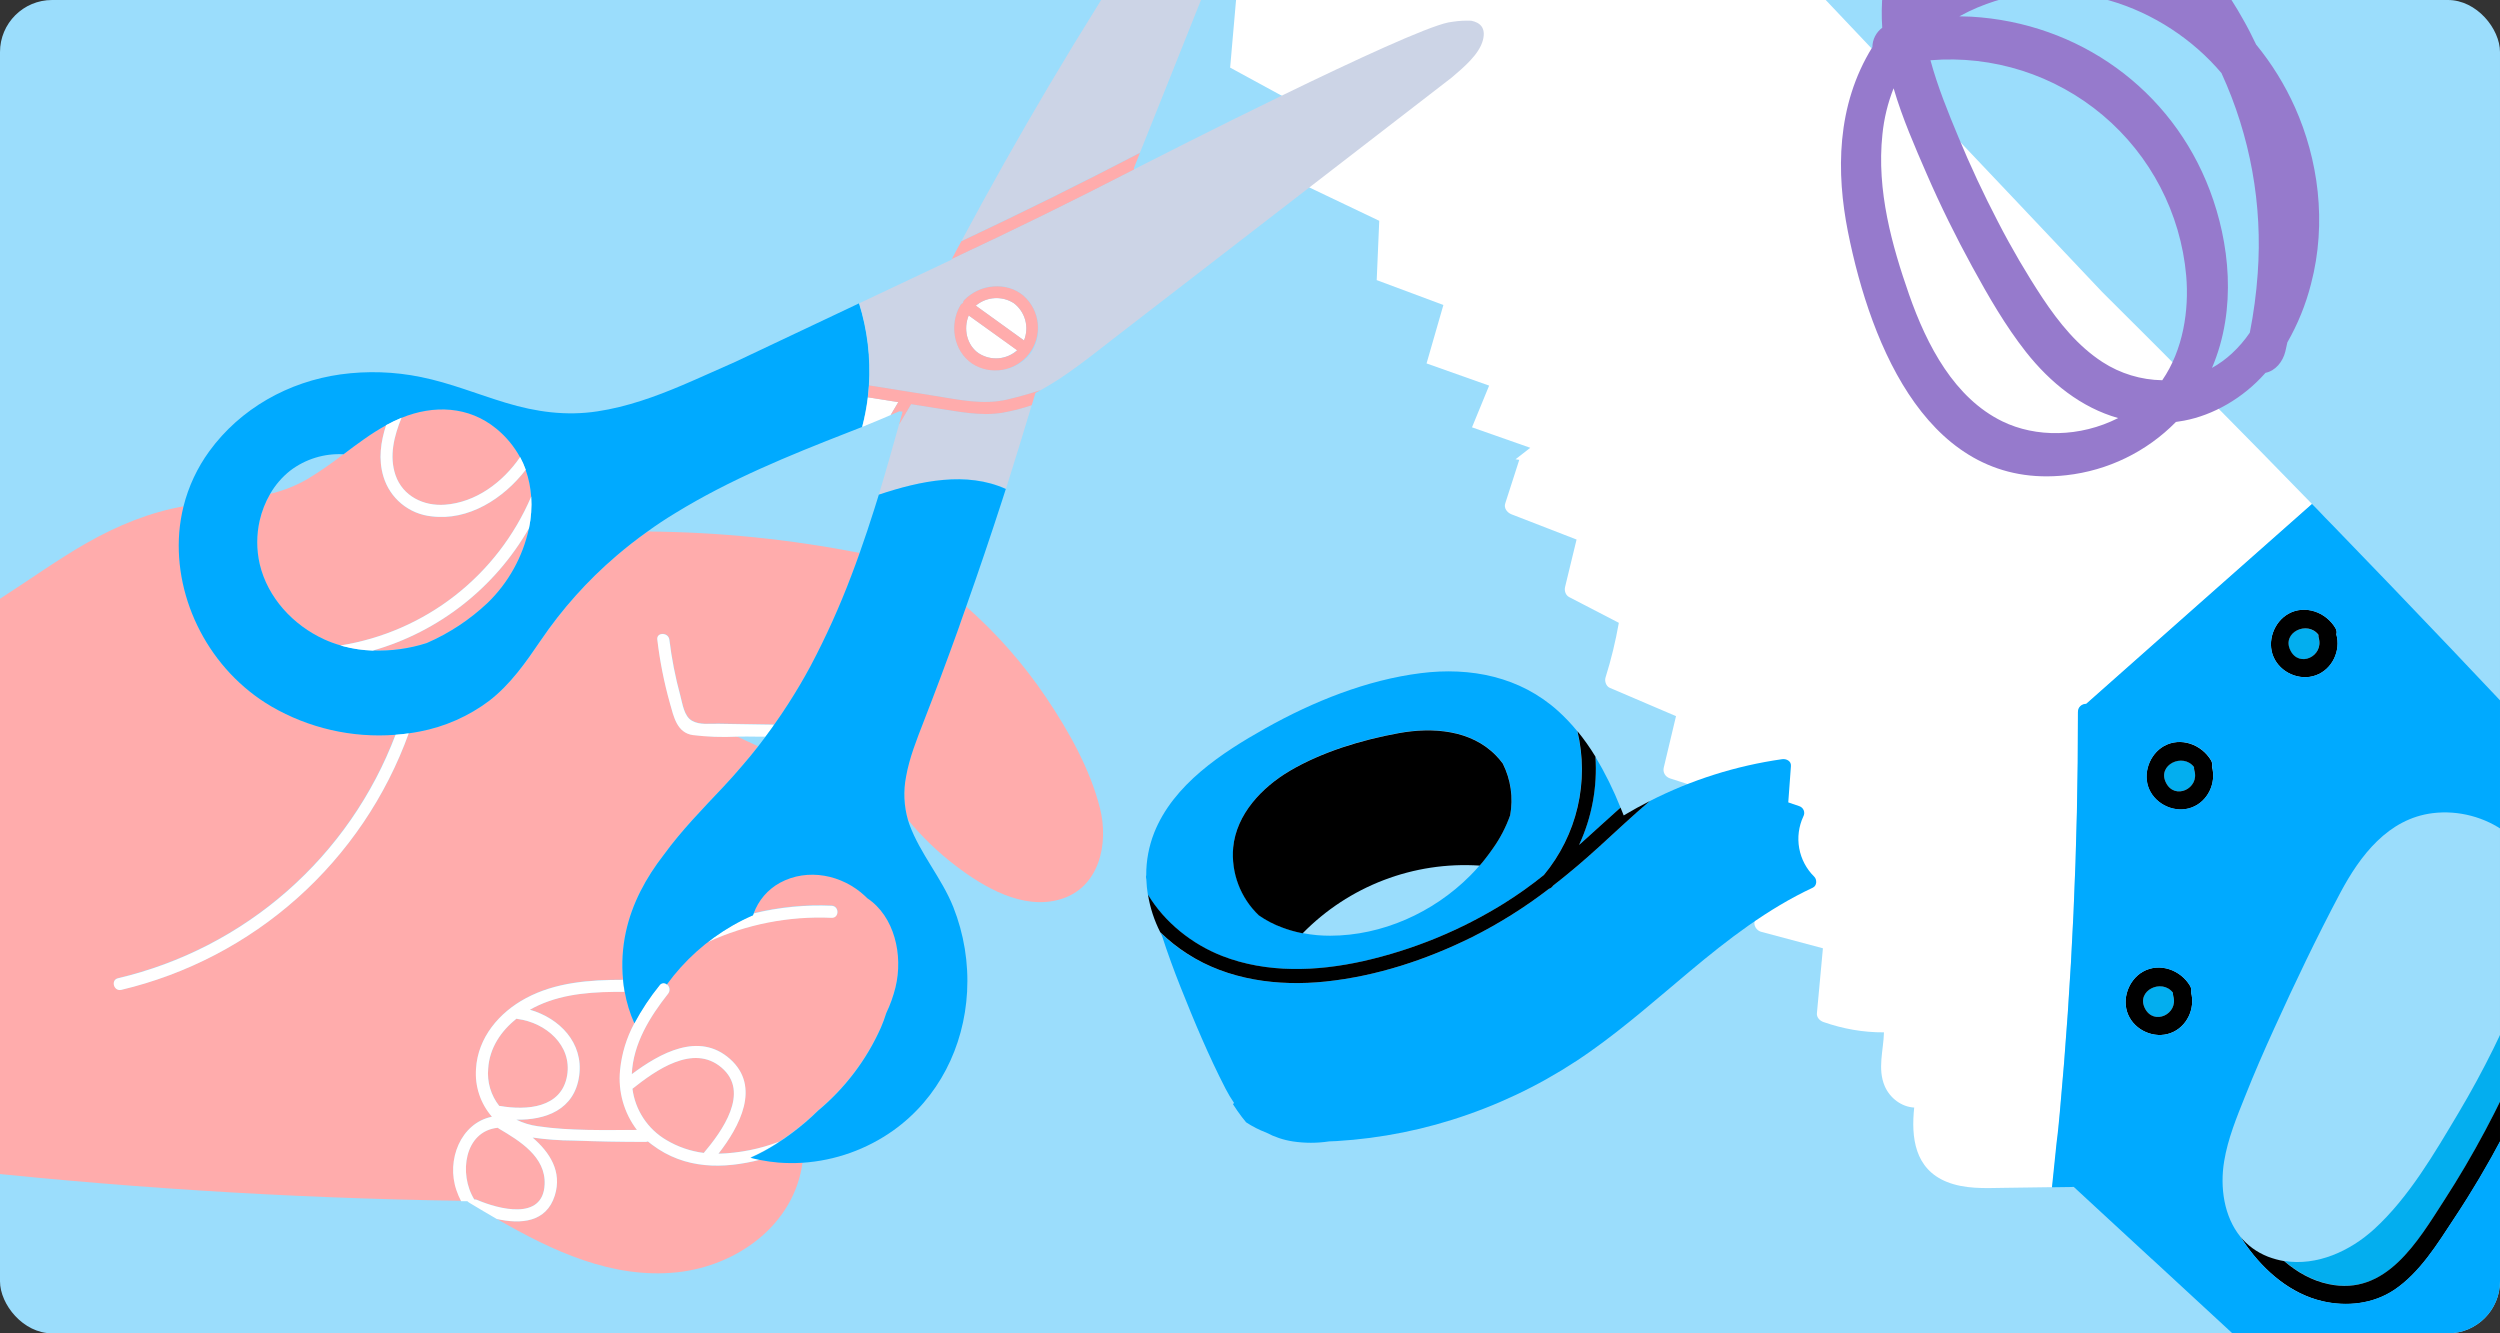
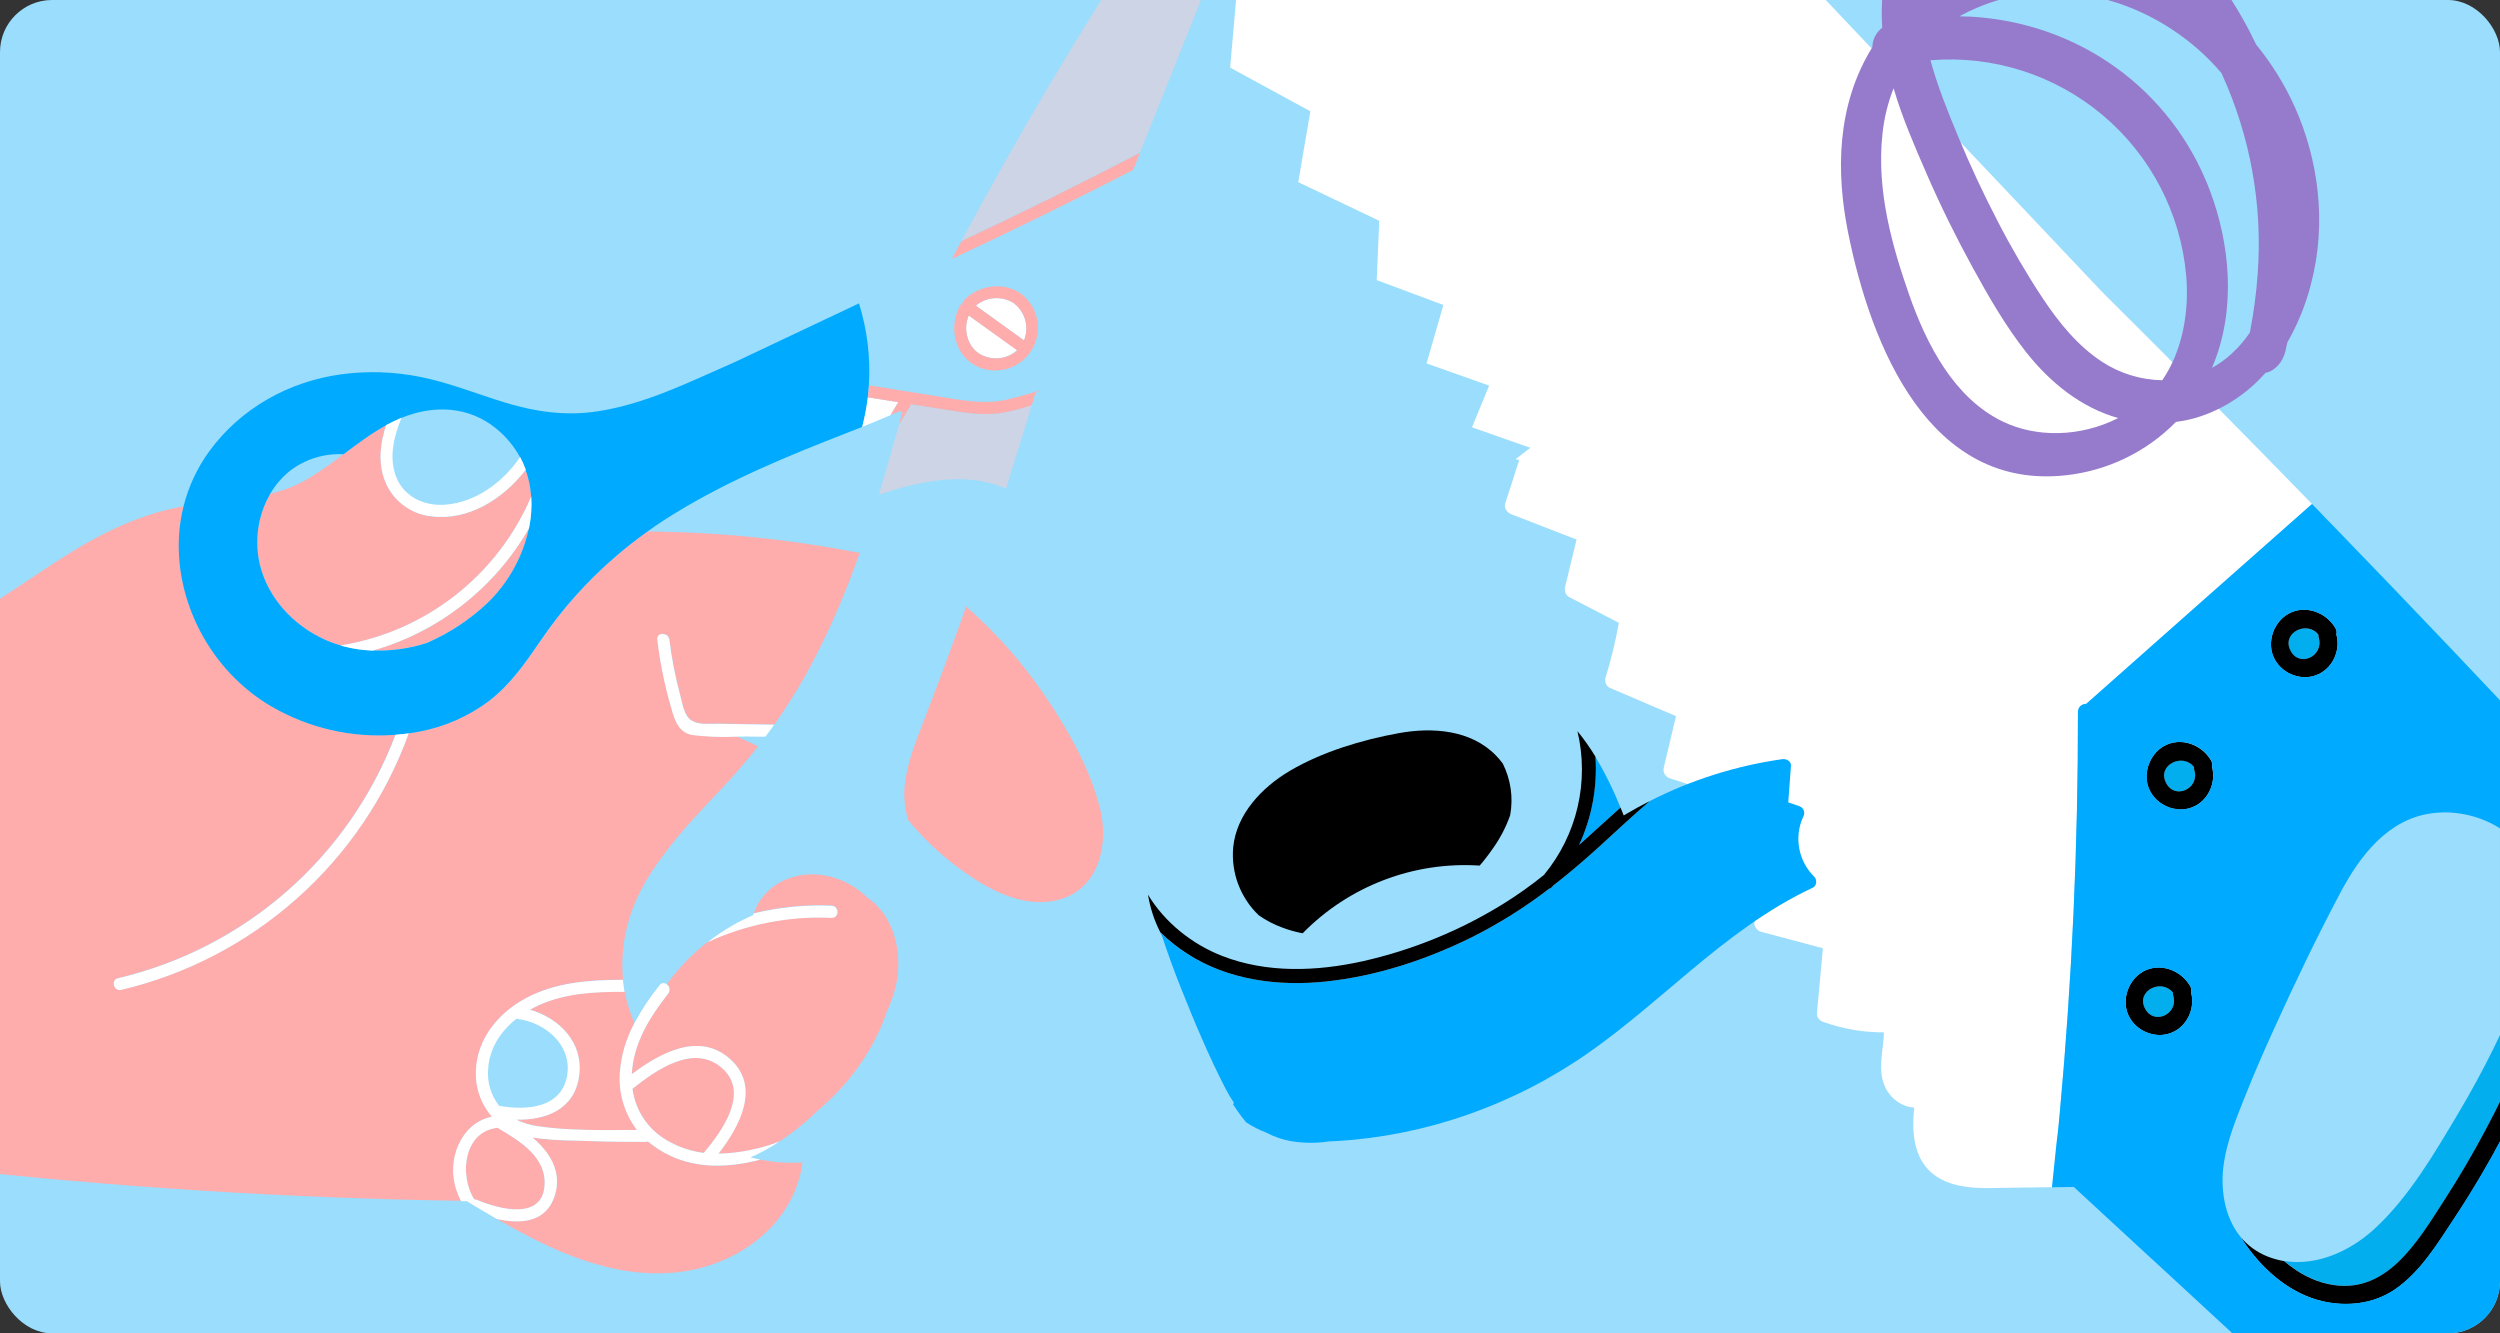
<svg xmlns="http://www.w3.org/2000/svg" width="480" height="256" viewBox="0 0 480 256" fill="none">
  <rect x="0" y="0" width="480" height="256" fill="#333333" stroke="none" />
  <g clip-path="url(#clip0_157_5956)">
    <rect width="480" height="256" rx="10" fill="#9BDDFC" />
    <path d="M439.718 124.876C438.025 121.41 443.026 119.078 445.122 121.913C445.087 122.1 445.132 122.318 445.178 122.535C446.197 126 441.413 128.287 439.718 124.876Z" fill="#03AEEF" />
    <path d="M411.813 193.576C410.12 190.11 415.121 187.778 417.217 190.613C417.183 190.8 417.228 191.018 417.273 191.235C418.292 194.701 413.508 196.988 411.813 193.576Z" fill="#03AEEF" />
    <path d="M415.856 150.252C414.163 146.786 419.164 144.454 421.261 147.289C421.226 147.476 421.271 147.694 421.316 147.911C422.361 151.404 417.524 153.689 415.856 150.252Z" fill="#03AEEF" />
    <path d="M129.623 -196.738C130.618 -197.344 131.611 -197.897 132.63 -198.422C134.062 -199.173 135.544 -199.814 137.049 -200.374C142.085 -202.219 147.522 -202.673 152.726 -201.357C158.919 -199.813 164.206 -195.879 168.803 -191.568C174.284 -186.413 179.286 -180.764 184.458 -175.325C190.069 -169.409 195.655 -163.522 201.266 -157.606C212.463 -145.803 223.658 -133.946 234.854 -122.143C257.246 -98.483 279.639 -74.877 302.031 -51.217C324.422 -27.557 346.816 -3.951 369.207 19.709C380.688 31.821 392.169 43.932 403.622 56.069C417.178 69.531 430.623 83.097 443.927 96.791C429.498 109.58 415.041 122.395 400.587 135.157C399.749 135.204 398.974 135.711 398.984 136.79C398.997 162.484 397.823 188.184 395.495 213.757C395.339 215.611 395.155 217.491 394.945 219.342C394.669 222.189 394.364 225.061 394.059 227.934L384.644 228.066C381.029 228.135 377.247 228.306 373.798 226.926C367.617 224.439 366.918 218.398 367.527 212.653C365.133 212.529 362.881 210.875 361.87 208.542C360.442 205.195 361.636 201.658 361.722 198.21C357.757 198.239 353.849 197.541 350.101 196.23C349.409 195.987 348.762 195.341 348.848 194.535C349.231 190.399 349.616 186.208 349.999 182.072C346.024 181.022 342.078 179.945 338.103 178.895C337.276 178.673 336.59 177.648 336.922 176.771C338.103 173.557 338.936 170.301 339.422 166.951C337.187 166.213 334.926 165.448 332.691 164.711C331.787 164.404 331.229 163.519 331.51 162.587C332.338 159.439 333.194 156.265 334.023 153.117C329.505 152.153 325.025 150.947 320.637 149.449C319.732 149.143 319.201 148.285 319.455 147.325C320.234 144.067 321.015 140.756 321.794 137.498L309.046 132.049C308.357 131.751 308.047 130.741 308.263 130.076C309.345 126.642 310.189 123.117 310.817 119.584C307.648 117.946 304.453 116.28 301.284 114.642C300.597 114.291 300.309 113.416 300.501 112.669C301.243 109.653 301.959 106.608 302.701 103.592C298.533 101.994 294.367 100.343 290.199 98.746C289.376 98.416 288.683 97.552 289.017 96.622C289.912 93.827 290.805 91.086 291.7 88.291C291.459 88.255 291.217 88.218 290.976 88.181L293.815 85.978L282.624 82.047L285.913 74.038L273.899 69.778L277.13 58.558L264.328 53.781L264.815 42.396L249.262 34.973L251.592 21.371L236.186 12.984L237.488 -1.9L224.799 -7.454L223.11 -20.356L221.665 -21.978L213.049 -25.589L210.404 -38.852L200.035 -43.127L201.559 -51.477L189.232 -59.336L187.962 -70.603L178.958 -73.285L179.956 -85.296L166.101 -96.722L167.625 -104.398L157.792 -107.923L157.923 -116.491L145.798 -124.018L147.337 -131.397L136.351 -137.745L136.727 -147.058L123.822 -155.938L122.649 -164.289C118.592 -167.958 114.534 -171.627 110.477 -175.296C110.216 -175.522 110.066 -175.798 109.995 -176.043C109.846 -176.373 109.726 -176.728 109.715 -177.133C109.668 -177.971 110.05 -178.737 110.692 -179.278C110.75 -179.383 110.808 -179.489 110.92 -179.592C116.377 -185.869 122.433 -192.283 129.623 -196.738Z" fill="white" />
    <path d="M491.797 175.106C492.876 179.76 491.177 184.436 489.655 188.743C487.894 193.632 485.999 198.489 483.893 203.23C479.765 212.634 474.949 221.741 469.342 230.384C464.222 238.32 458.186 248.914 447.121 246.525C443.887 245.828 441.041 244.203 438.591 242.109C444.859 243.118 451.204 240.22 455.851 235.986C462.542 229.867 467.47 221.331 472.069 213.617C476.842 205.587 481.01 197.182 484.436 188.478C485.337 186.195 486.188 183.803 486.827 181.349C488.213 177.738 488.535 173.761 487.691 169.979C487.543 168.976 487.287 167.968 486.977 166.958C489.265 169.046 491.019 171.678 491.797 175.106Z" fill="#03AEEF" />
    <path d="M436.513 126.121C435.231 123.158 436.568 119.437 439.355 117.851C442.556 116.04 446.567 117.523 448.385 120.562C448.637 121.004 448.701 121.411 448.578 121.783C449.475 124.947 447.794 128.518 444.647 129.658C441.554 130.801 437.819 129.167 436.513 126.121ZM445.206 122.509C445.161 122.292 445.116 122.074 445.15 121.887C443.026 119.078 438.051 121.438 439.746 124.85C441.413 128.287 446.197 126 445.206 122.509Z" fill="black" />
    <path d="M412.624 151.523C411.341 148.559 412.678 144.839 415.465 143.253C418.666 141.441 422.677 142.925 424.495 145.964C424.747 146.405 424.812 146.812 424.689 147.185C425.585 150.348 423.904 153.92 420.758 155.06C417.665 156.202 413.957 154.543 412.624 151.523ZM421.316 147.911C421.271 147.694 421.226 147.476 421.26 147.289C419.136 144.48 414.161 146.84 415.856 150.252C417.524 153.689 422.361 151.404 421.316 147.911Z" fill="black" />
    <path d="M416.742 198.358C413.65 199.501 409.914 197.867 408.608 194.821C407.326 191.858 408.663 188.137 411.45 186.551C414.651 184.74 418.662 186.223 420.48 189.262C420.732 189.704 420.796 190.111 420.674 190.483C421.544 193.619 419.889 197.218 416.742 198.358ZM417.273 191.235C417.228 191.018 417.183 190.8 417.217 190.613C415.093 187.804 410.118 190.164 411.813 193.576C413.509 196.987 418.292 194.7 417.273 191.235Z" fill="black" />
    <path d="M435.444 241.281C436.479 241.673 437.519 241.958 438.563 242.135C441.039 244.257 443.885 245.882 447.093 246.551C458.133 248.912 464.194 238.345 469.314 230.41C474.893 221.793 479.71 212.686 483.865 203.256C485.945 198.487 487.866 193.658 489.628 188.768C491.178 184.436 492.877 179.76 491.77 175.132C490.991 171.703 489.212 169.043 486.921 167.01C486.898 166.928 486.874 166.846 486.876 166.792C486.758 166.383 486.5 166.103 486.211 165.902C486.188 165.821 486.136 165.765 486.112 165.683C484.914 163.316 483.186 161.385 481.145 159.847C486.276 161.645 490.783 164.847 493.516 169.945C496.025 174.576 496.01 179.617 494.675 184.632C493.094 190.391 490.736 196.039 488.438 201.527C483.668 212.819 478.023 223.726 471.221 233.938C468.004 238.823 464.653 244.349 459.692 247.68C455.647 250.375 450.61 250.926 445.935 249.847C439.846 248.415 434.844 244.115 431.297 239.145C430.914 238.618 430.559 238.064 430.204 237.51C431.489 239.072 433.241 240.41 435.444 241.281Z" fill="black" />
    <path d="M395.469 213.729C397.825 188.13 398.997 162.484 398.958 136.762C398.948 135.683 399.751 135.15 400.561 135.128C414.99 122.339 429.446 109.524 443.901 96.763C444.704 97.577 445.532 98.42 446.307 99.26C446.929 99.878 447.523 100.522 448.145 101.141C478.245 132.203 507.782 163.836 536.65 196.034C539.179 198.833 542.362 202.116 542.306 206.158C542.274 210.281 538.8 212.864 534.952 213.355C530.128 213.969 525.827 210.991 521.096 211.312C518.555 211.479 516.244 212.626 514.449 214.333C508.656 234.912 496.109 253.17 479.088 266.07C479.063 273.348 482.943 280.757 478.461 287.586C476.593 290.449 473.553 292.267 470.069 291.749C466.237 291.19 463.37 288.081 460.64 285.571C444.89 271.023 429.166 256.503 413.416 241.954C413.339 241.87 413.287 241.814 413.182 241.756L403.435 232.761L398.159 227.884L397.457 227.909L393.977 227.958C394.282 225.085 394.587 222.213 394.864 219.366C395.129 217.462 395.285 215.608 395.469 213.729ZM448.578 121.783C448.701 121.411 448.637 121.003 448.385 120.562C446.567 117.523 442.581 116.068 439.355 117.851C436.568 119.437 435.231 123.158 436.513 126.121C437.819 129.167 441.554 130.8 444.647 129.658C447.794 128.518 449.449 124.919 448.578 121.783ZM424.717 147.159C424.839 146.786 424.775 146.379 424.523 145.938C422.705 142.899 418.72 141.443 415.493 143.227C412.706 144.813 411.369 148.534 412.651 151.497C413.957 154.543 417.693 156.176 420.785 155.034C423.904 153.92 425.559 150.32 424.717 147.159ZM420.673 190.483C420.796 190.111 420.732 189.704 420.48 189.262C418.662 186.223 414.677 184.768 411.45 186.551C408.663 188.137 407.326 191.858 408.608 194.821C409.914 197.867 413.65 199.501 416.742 198.358C419.889 197.218 421.544 193.619 420.673 190.483ZM436.648 197.465C434.696 201.753 432.795 206.098 431.053 210.503C429.434 214.536 427.759 218.62 427.046 222.905C426.194 227.993 427.018 233.607 430.178 237.482C430.533 238.036 430.888 238.589 431.271 239.117C434.818 244.086 439.818 248.441 445.909 249.819C450.584 250.898 455.621 250.347 459.666 247.652C464.599 244.347 467.977 238.795 471.195 233.91C477.971 223.669 483.641 212.791 488.412 201.498C490.709 196.01 493.093 190.391 494.649 184.604C496.009 179.617 495.999 174.548 493.49 169.917C490.731 164.791 486.252 161.563 481.119 159.819C477.166 156.882 472.018 155.515 467.087 156.124C458.525 157.18 453.142 164.269 449.349 171.395C444.826 179.92 440.645 188.648 436.648 197.465Z" fill="#00AAFF" />
-     <path d="M75.939 91.223C77.32 95.278 81.336 97.233 85.447 96.899C91.355 96.458 96.538 92.604 99.867 87.748C98.716 85.629 97.161 83.757 95.29 82.236C90.025 77.91 83.265 77.645 77.105 80.168C75.668 83.706 74.684 87.54 75.939 91.223Z" fill="#FFACAC" />
    <path d="M62.219 122.769C63.239 123.235 64.293 123.623 65.372 123.929C73.393 122.645 80.958 119.35 87.362 114.351C93.766 109.352 98.799 102.812 101.993 95.341C101.88 93.588 101.525 91.858 100.94 90.202C96.64 95.802 89.906 100.04 82.888 99.157C80.755 98.947 78.732 98.106 77.079 96.741C75.426 95.377 74.217 93.55 73.607 91.495C72.617 88.171 73.09 84.822 74.13 81.618C72.65 82.445 71.216 83.352 69.836 84.337C68.525 85.257 67.238 86.228 65.952 87.193C63.706 88.952 61.357 90.574 58.915 92.049C56.706 93.302 54.331 94.237 51.86 94.824C50.938 96.422 50.26 98.148 49.849 99.945C49.221 102.695 49.221 105.551 49.849 108.302C51.349 114.766 56.261 120.044 62.219 122.769Z" fill="#FFACAC" />
    <path d="M71.589 124.9C75.106 125.014 78.615 124.514 81.961 123.425C86.284 121.548 90.246 118.931 93.67 115.693C97.664 111.812 100.42 106.835 101.589 101.389C95.039 112.841 84.273 121.279 71.589 124.9Z" fill="#FFACAC" />
    <path d="M149.465 223.145C148.303 223.046 147.147 222.884 146.003 222.659C138.859 224.488 131.501 224.551 125.196 219.796C124.918 219.588 124.653 219.373 124.395 219.165C124.249 219.226 124.092 219.256 123.935 219.253C119.34 219.253 114.744 219.167 110.145 218.995C107.506 218.983 104.87 218.791 102.257 218.421C105.542 221.259 107.932 224.929 106.526 229.533C104.899 234.761 99.949 235.07 95.403 234.036C106.009 240.16 117.541 245.609 130.038 244.278C141.621 243.017 152.491 235.115 154.086 223.195C152.546 223.286 151.002 223.269 149.465 223.145Z" fill="#FFACAC" />
    <path d="M127.926 218.869C130.129 220.186 132.581 221.032 135.127 221.354C138.62 217.229 144.093 209.693 138.525 204.956C133.065 200.321 125.833 205.53 121.432 209.031C121.693 211.057 122.414 212.997 123.54 214.702C124.665 216.407 126.166 217.832 127.926 218.869Z" fill="#FFACAC" />
    <path d="M104.571 227.402C104.817 222.104 99.76 219.045 95.794 216.68C95.716 216.632 95.642 216.578 95.574 216.516C89.161 217.147 88.007 225.384 91.066 230.284C91.261 230.27 91.458 230.303 91.639 230.378C95.656 232.113 104.244 234.471 104.571 227.402Z" fill="#FFACAC" />
-     <path d="M95.99 212.342C101.072 213.224 107.812 212.783 108.884 206.514C109.88 200.668 104.754 196.342 99.395 195.642C99.318 195.63 99.242 195.611 99.168 195.585C96.186 197.962 93.979 201.217 93.733 205.171C93.496 207.741 94.257 210.304 95.858 212.329L95.99 212.342Z" fill="#FFACAC" />
    <path d="M128.279 190.773C124.755 195.238 121.558 200.39 121.306 206.23C126.684 202.207 134.257 198.032 140.158 203.31C146.06 208.589 142.012 216.277 137.939 221.505C141.927 221.392 145.868 220.61 149.597 219.19C151.357 218.037 153.041 216.773 154.641 215.407C155.48 214.694 156.287 213.943 157.063 213.174C162.265 208.847 166.402 203.381 169.156 197.199C169.549 196.285 169.894 195.35 170.19 194.399C170.945 192.822 171.537 191.172 171.956 189.474C173.45 183.281 171.754 175.833 166.533 172.364C166.388 172.219 166.243 172.067 166.086 171.929C161.722 167.899 155.114 166.524 149.755 169.406C147.411 170.696 145.617 172.797 144.711 175.315C149.61 174.119 154.654 173.624 159.692 173.846C161.174 173.909 161.174 176.217 159.692 176.154C151.496 175.786 143.332 177.389 135.883 180.827C132.908 183.146 130.274 185.872 128.059 188.925C128.201 189.027 128.32 189.158 128.409 189.308C128.498 189.459 128.555 189.627 128.576 189.8C128.596 189.974 128.581 190.15 128.53 190.318C128.479 190.485 128.393 190.64 128.279 190.773Z" fill="#FFACAC" />
    <path d="M94.483 214.379C93.391 213.122 92.558 211.661 92.034 210.081C91.509 208.5 91.302 206.832 91.425 205.171C91.778 199.167 95.87 194.361 101.015 191.612C106.74 188.553 113.241 188.105 119.628 188.099C119.331 185.022 119.514 181.918 120.171 178.898C121.362 173.405 124.03 168.479 127.46 164.083C130.852 159.416 134.957 155.223 138.916 151.022C140.177 149.69 141.386 148.334 142.542 146.955C143.576 145.75 144.585 144.533 145.556 143.291L141.495 141.399C138.68 141.538 135.857 141.439 133.059 141.102C129.956 140.623 129.364 137.583 128.645 134.978C127.523 130.984 126.716 126.908 126.23 122.788C126.047 121.312 128.355 121.331 128.538 122.788C128.979 126.407 129.681 129.99 130.637 133.509C131.079 135.149 131.356 137.476 132.876 138.352C134.395 139.229 136.312 138.895 138.008 138.92L148.67 139.097C149.629 137.747 150.556 136.372 151.451 134.972C152.926 132.67 154.326 130.311 155.631 127.877C158.6 122.27 161.213 116.482 163.456 110.547C164.011 109.096 164.547 107.633 165.064 106.17C151.641 103.53 138 102.151 124.32 102.052C122.26 103.523 120.28 105.072 118.38 106.7C112.846 111.435 107.969 116.888 103.878 122.914C101.009 127.133 98.071 131.371 93.985 134.512C90.039 137.476 85.466 139.495 80.618 140.415C79.912 140.553 79.199 140.667 78.487 140.768C74.097 152.913 66.754 163.773 57.121 172.371C47.487 180.969 35.865 187.033 23.303 190.016C21.859 190.357 21.248 188.124 22.673 187.79C34.695 184.952 45.838 179.205 55.121 171.054C64.404 162.902 71.544 152.596 75.914 141.039C67.602 141.672 59.294 139.768 52.087 135.578C40.315 128.678 33.392 115.195 34.495 102.153C34.634 100.483 34.906 98.828 35.308 97.202C28.7 98.362 22.547 100.91 16.695 104.227C5.693 110.484 -4.774 119.653 -17 123.462L-11.899 224.147C21.468 227.906 54.96 230.042 88.575 230.555C88.224 229.89 87.927 229.198 87.686 228.486C85.675 222.722 88.481 215.596 94.483 214.379Z" fill="#FFACAC" />
    <path d="M103.423 193.012C102.862 193.264 102.314 193.554 101.772 193.857C107.396 195.49 112.055 200.164 111.229 206.527C110.347 213.079 104.773 215.072 99.148 214.959C100.439 215.599 101.826 216.025 103.253 216.22C109.464 217.147 116.015 216.971 122.32 216.939C119.829 213.66 118.671 209.559 119.079 205.461C119.387 202.304 120.321 199.24 121.828 196.449C120.965 194.516 120.343 192.485 119.975 190.401C114.325 190.369 108.569 190.628 103.423 193.012Z" fill="#FFACAC" />
    <path d="M183.822 121.167C181.72 126.977 179.553 132.763 177.321 138.523C176.003 141.928 174.597 145.416 173.973 148.967C173.413 151.767 173.536 154.662 174.333 157.405C177.036 160.694 180.112 163.657 183.5 166.234C188.923 170.371 196.332 174.71 203.419 172.711C211.099 170.554 212.927 161.99 211.187 155.147C209.295 147.636 205.146 140.282 200.846 133.906C196.501 127.454 191.343 121.589 185.499 116.456C185.159 117.415 184.825 118.348 184.478 119.338C184.289 119.956 184.068 120.562 183.822 121.167Z" fill="#FFACAC" />
    <path d="M52.074 135.622C59.281 139.812 67.589 141.717 75.901 141.083C76.753 141.02 77.61 140.932 78.424 140.812C79.136 140.711 79.849 140.598 80.555 140.459C85.403 139.54 89.976 137.52 93.922 134.556C98.008 131.403 100.946 127.177 103.815 122.958C107.906 116.932 112.783 111.479 118.317 106.744C120.213 105.117 122.193 103.567 124.256 102.096C125.997 100.834 127.794 99.642 129.647 98.52C140.076 92.106 151.438 87.477 162.813 83.037L165.518 81.978C166.006 80.112 166.368 78.216 166.602 76.302C166.691 75.539 166.766 74.776 166.817 74.013C167.158 68.685 166.517 63.341 164.925 58.246L162.838 59.236L141.217 69.459C137.838 70.935 134.484 72.486 131.079 73.93C125.833 76.163 120.36 78.124 114.723 78.976C108.708 79.903 102.894 79.089 97.112 77.336C91.677 75.696 86.393 73.514 80.82 72.392C75.744 71.352 70.53 71.18 65.397 71.881C55.384 73.281 46.16 78.427 40.176 86.651C37.865 89.829 36.187 93.422 35.233 97.233C34.831 98.859 34.559 100.515 34.419 102.184C33.379 115.232 40.302 128.716 52.074 135.622ZM49.855 99.951C50.266 98.154 50.944 96.428 51.866 94.831C52.855 93.116 54.157 91.604 55.706 90.372C58.64 88.135 62.275 87.017 65.958 87.219C67.219 86.254 68.531 85.282 69.842 84.362C71.222 83.377 72.656 82.47 74.136 81.644C75.096 81.119 76.083 80.645 77.093 80.225C83.253 77.702 90.013 77.967 95.278 82.293C97.149 83.814 98.704 85.686 99.855 87.805C100.274 88.587 100.634 89.398 100.933 90.233C101.519 91.89 101.873 93.619 101.986 95.373C102.117 97.403 101.972 99.442 101.558 101.434C100.388 106.879 97.633 111.856 93.638 115.737C90.214 118.975 86.252 121.592 81.929 123.469C78.591 124.54 75.092 125.024 71.589 124.9C69.672 124.838 67.768 124.559 65.914 124.068C65.737 124.024 65.567 123.967 65.397 123.917C64.318 123.61 63.264 123.223 62.244 122.756C56.286 120.032 51.374 114.753 49.861 108.289C49.233 105.543 49.231 102.692 49.855 99.945V99.951Z" fill="#00AAFF" />
    <path d="M166.129 81.751C166.218 81.713 166.293 81.669 166.375 81.624C167.926 80.994 169.471 80.363 171.003 79.688L172.473 77.21L166.64 76.283C166.406 78.197 166.044 80.093 165.556 81.959L166.129 81.751Z" fill="white" />
    <path d="M226.339 10.65L233.64 -7.639L237.209 -16.569C238.205 -19.092 239.662 -21.703 239.832 -24.427C240.116 -28.974 235.519 -31.365 231.686 -29.183C229.649 -28.035 228.357 -25.96 227.083 -24.081C225.204 -21.31 223.348 -18.526 221.515 -15.731C214.559 -5.161 207.856 5.561 201.408 16.433C195.59 26.259 189.985 36.209 184.592 46.282C196.13 40.846 207.558 35.191 218.874 29.317L226.339 10.65Z" fill="#CCD4E6" />
    <path d="M187.952 67.857C189.078 68.569 190.407 68.893 191.734 68.779C193.062 68.665 194.315 68.12 195.304 67.227L185.991 60.573C184.944 63.096 185.588 66.249 187.952 67.857Z" fill="white" />
    <path d="M179.799 78.377L174.925 77.601C174.149 78.9 173.38 80.206 172.611 81.505C171.35 86.008 170.089 90.504 168.733 94.976C176.735 92.295 185.613 90.473 193.154 93.815C194.835 88.492 196.481 83.153 198.091 77.796C196.24 78.43 194.343 78.918 192.416 79.253C188.172 79.934 183.961 79.039 179.799 78.377Z" fill="#CCD4E6" />
    <path d="M194.661 58.221C193.553 57.507 192.245 57.168 190.929 57.253C189.614 57.338 188.361 57.843 187.354 58.694L196.61 65.36C197.112 64.121 197.194 62.751 196.842 61.461C196.49 60.171 195.724 59.032 194.661 58.221Z" fill="white" />
-     <path d="M282.474 3.978C281.305 3.929 280.133 3.992 278.975 4.167C278.672 4.205 278.382 4.261 278.086 4.306C269.605 6.071 222.757 29.954 218.085 32.338L217.707 32.534C206.177 38.475 194.531 44.193 182.77 49.688L182.669 49.871L164.982 58.233C166.574 63.328 167.216 68.673 166.874 74L179.554 76.018C184.163 76.756 188.81 77.796 193.425 76.705C195.563 76.207 197.688 75.589 199.806 74.908C204.806 72.171 209.302 68.482 213.892 64.937L264.605 25.792L277.008 16.219L278.729 14.888C280.942 12.996 284.007 10.473 284.725 7.686C285.337 5.296 284.126 4.312 282.474 3.978ZM197.776 67.964C196.47 69.583 194.614 70.663 192.563 71C190.511 71.336 188.407 70.904 186.653 69.787C183.059 67.334 182.24 62.295 184.358 58.637C184.469 58.428 184.647 58.261 184.863 58.164C184.898 57.924 185.011 57.703 185.184 57.533C188.129 54.513 193.224 53.951 196.534 56.751C198.085 58.139 199.07 60.051 199.3 62.12C199.529 64.189 198.986 66.271 197.776 67.964Z" fill="#CCD4E6" />
    <path d="M65.378 123.929C65.548 123.98 65.719 124.036 65.895 124.081C67.749 124.572 69.653 124.851 71.57 124.913C84.254 121.291 95.02 112.854 101.57 101.402C101.985 99.41 102.129 97.372 101.999 95.341C98.805 102.812 93.772 109.352 87.368 114.351C80.964 119.35 73.399 122.645 65.378 123.929Z" fill="white" />
    <path d="M22.66 187.828C21.216 188.168 21.828 190.395 23.291 190.054C35.852 187.071 47.474 181.007 57.108 172.409C66.742 163.811 74.085 152.95 78.474 140.806C77.629 140.925 76.772 141.014 75.952 141.077C71.577 152.64 64.43 162.95 55.137 171.102C45.844 179.254 34.692 184.997 22.66 187.828Z" fill="white" />
    <path d="M132.851 138.39C131.331 137.514 131.054 135.187 130.613 133.547C129.656 130.028 128.954 126.445 128.513 122.826C128.33 121.369 125.991 121.35 126.205 122.826C126.691 126.946 127.499 131.022 128.62 135.016C129.364 137.621 129.957 140.692 133.034 141.14C135.832 141.477 138.655 141.576 141.47 141.436C142.731 141.436 143.992 141.386 145.184 141.436H146.968C147.378 140.888 147.788 140.339 148.192 139.778C148.337 139.576 148.475 139.361 148.62 139.147L137.958 138.971C136.287 138.933 134.333 139.242 132.851 138.39Z" fill="white" />
    <path d="M159.673 176.224C161.155 176.287 161.155 173.978 159.673 173.915C154.635 173.694 149.591 174.188 144.692 175.385C144.654 175.498 144.603 175.606 144.566 175.719C143.224 176.297 141.916 176.952 140.65 177.68C138.98 178.637 137.381 179.712 135.864 180.897C143.313 177.458 151.477 175.856 159.673 176.224Z" fill="white" />
    <path d="M106.526 229.521C107.957 224.917 105.542 221.247 102.257 218.409C104.87 218.779 107.506 218.97 110.145 218.982C114.735 219.159 119.332 219.245 123.935 219.241C124.092 219.243 124.249 219.213 124.395 219.153C124.653 219.373 124.918 219.588 125.196 219.783C131.501 224.539 138.859 224.475 146.003 222.647C145.372 222.52 144.742 222.382 144.111 222.218C145.809 221.47 147.447 220.593 149.011 219.594L149.597 219.203C145.868 220.623 141.927 221.405 137.939 221.518C142.012 216.289 146.135 208.633 140.158 203.323C134.181 198.013 126.684 202.219 121.305 206.243C121.558 200.403 124.754 195.251 128.279 190.786C128.381 190.653 128.456 190.502 128.499 190.341C128.542 190.18 128.553 190.012 128.531 189.846C128.508 189.681 128.453 189.522 128.369 189.377C128.285 189.233 128.173 189.108 128.039 189.007C127.942 188.916 127.827 188.847 127.701 188.805C127.575 188.762 127.442 188.748 127.31 188.761C127.177 188.775 127.05 188.817 126.935 188.885C126.821 188.952 126.722 189.043 126.646 189.152C124.802 191.43 123.179 193.877 121.797 196.462C120.29 199.252 119.355 202.316 119.048 205.474C118.64 209.572 119.798 213.672 122.289 216.952C115.984 216.952 109.432 217.16 103.222 216.233C101.794 216.037 100.408 215.611 99.117 214.971C104.741 215.085 110.315 213.079 111.198 206.539C112.056 200.195 107.415 195.503 101.74 193.87C102.282 193.567 102.831 193.277 103.392 193.024C108.537 190.666 114.294 190.407 119.912 190.439C119.773 189.676 119.672 188.913 119.597 188.137C113.209 188.137 106.709 188.591 100.984 191.65C95.838 194.399 91.746 199.218 91.393 205.209C91.27 206.869 91.477 208.538 92.002 210.118C92.526 211.699 93.359 213.16 94.451 214.416C88.449 215.634 85.624 222.76 87.642 228.556C87.883 229.268 88.18 229.96 88.531 230.624H89.722C89.857 230.756 90.007 230.871 90.17 230.965C91.879 231.993 93.613 233.027 95.372 234.043C99.962 235.058 104.899 234.749 106.526 229.521ZM121.431 209.043C125.845 205.543 133.065 200.334 138.525 204.969C144.092 209.686 138.62 217.223 135.126 221.366C132.58 221.045 130.129 220.199 127.926 218.882C126.165 217.845 124.665 216.42 123.539 214.715C122.414 213.01 121.693 211.07 121.431 209.043ZM93.733 205.171C93.978 201.217 96.185 197.962 99.168 195.585C99.241 195.611 99.317 195.63 99.395 195.642C104.754 196.342 109.88 200.687 108.884 206.514C107.812 212.783 101.072 213.225 95.99 212.342H95.857C94.253 210.314 93.492 207.746 93.733 205.171ZM91.639 230.397C91.458 230.322 91.261 230.289 91.065 230.303C88.02 225.403 89.174 217.166 95.574 216.535C95.642 216.597 95.716 216.651 95.794 216.699C99.76 219.039 104.817 222.098 104.571 227.421C104.243 234.471 95.656 232.113 91.639 230.404V230.397Z" fill="white" />
    <path d="M73.612 91.475C74.223 93.531 75.431 95.358 77.085 96.722C78.738 98.087 80.76 98.928 82.894 99.138C89.911 100.021 96.645 95.783 100.946 90.183C100.646 89.348 100.286 88.536 99.868 87.754C96.538 92.611 91.355 96.464 85.447 96.905C81.336 97.214 77.32 95.259 75.939 91.229C74.678 87.546 75.668 83.712 77.093 80.205C76.083 80.626 75.096 81.1 74.136 81.624C73.095 84.822 72.622 88.171 73.612 91.475Z" fill="white" />
-     <path d="M168.734 94.976C168.456 95.877 168.172 96.785 167.889 97.687C166.989 100.546 166.039 103.386 165.039 106.208C164.522 107.671 163.986 109.134 163.431 110.584C161.188 116.52 158.575 122.308 155.606 127.915C154.301 130.349 152.901 132.708 151.426 135.01C150.53 136.41 149.603 137.785 148.645 139.134C148.5 139.336 148.361 139.551 148.216 139.765C147.813 140.326 147.403 140.875 146.993 141.424C146.583 141.972 146.041 142.685 145.555 143.316C144.584 144.577 143.576 145.775 142.542 146.98C141.369 148.363 140.16 149.719 138.916 151.048C134.956 155.248 130.852 159.442 127.459 164.109C124.029 168.523 121.362 173.43 120.171 178.923C119.514 181.943 119.331 185.047 119.628 188.124C119.704 188.9 119.805 189.663 119.943 190.426C120.312 192.51 120.934 194.542 121.797 196.474C123.179 193.89 124.802 191.442 126.646 189.165C126.722 189.056 126.821 188.965 126.935 188.897C127.05 188.83 127.178 188.788 127.31 188.774C127.442 188.76 127.575 188.775 127.701 188.817C127.827 188.86 127.943 188.929 128.039 189.02C131.398 184.401 135.696 180.545 140.65 177.706C141.916 176.977 143.224 176.322 144.566 175.744C144.603 175.631 144.654 175.523 144.692 175.41C145.598 172.892 147.392 170.791 149.736 169.501C155.095 166.587 161.716 167.962 166.066 172.023C166.224 172.162 166.369 172.313 166.514 172.459C171.735 175.927 173.45 183.375 171.937 189.568C171.518 191.266 170.926 192.917 170.171 194.494C169.876 195.445 169.53 196.379 169.137 197.294C166.383 203.476 162.246 208.941 157.044 213.269C156.268 214.038 155.461 214.788 154.622 215.501C153.022 216.867 151.338 218.131 149.578 219.285L148.992 219.676C147.428 220.675 145.791 221.552 144.093 222.3C144.723 222.464 145.354 222.602 145.984 222.728C147.128 222.953 148.284 223.115 149.446 223.214C150.984 223.334 152.528 223.346 154.068 223.252C160.361 222.838 166.415 220.68 171.552 217.021C180.209 210.834 185.102 200.971 185.682 190.426C185.985 184.87 185.079 179.314 183.028 174.142C180.796 168.567 176.684 163.938 174.616 158.313C174.515 158.029 174.421 157.752 174.339 157.474C173.542 154.731 173.419 151.837 173.979 149.036C174.61 145.485 176.01 141.998 177.328 138.592C179.568 132.836 181.735 127.051 183.828 121.236C184.049 120.606 184.27 120.025 184.459 119.42C184.806 118.461 185.14 117.528 185.48 116.538C187.885 109.744 190.197 102.92 192.416 96.067L193.116 93.885C185.613 90.473 176.735 92.295 168.734 94.976Z" fill="#00AAFF" />
    <path d="M196.533 56.789C193.223 53.989 188.128 54.55 185.184 57.571C185.01 57.74 184.898 57.962 184.862 58.202C184.646 58.299 184.469 58.465 184.358 58.675C182.245 62.333 183.059 67.371 186.653 69.825C188.389 70.942 190.482 71.363 192.515 71.004C194.548 70.645 196.371 69.531 197.618 67.887C198.866 66.242 199.448 64.186 199.247 62.132C199.045 60.077 198.076 58.173 196.533 56.802V56.789ZM187.952 67.882C185.587 66.268 184.944 63.108 185.991 60.567L195.304 67.271C194.31 68.157 193.054 68.694 191.726 68.8C190.399 68.906 189.073 68.575 187.952 67.857V67.882ZM196.609 65.36L187.353 58.681C188.36 57.831 189.613 57.326 190.929 57.24C192.244 57.155 193.552 57.495 194.66 58.208C195.725 59.02 196.493 60.161 196.846 61.454C197.198 62.746 197.115 64.119 196.609 65.36Z" fill="#FFACAC" />
    <path d="M217.738 32.193L218.867 29.355C207.547 35.242 196.119 40.897 184.585 46.32C183.954 47.449 183.362 48.572 182.763 49.707C194.532 44.212 206.178 38.494 217.7 32.553L217.738 32.193Z" fill="#FFACAC" />
    <path d="M179.535 76.012L166.855 73.993C166.805 74.757 166.729 75.52 166.641 76.283L172.473 77.21L171.004 79.688L172.668 78.969L173.299 79.032C173.078 79.859 172.851 80.678 172.624 81.505C173.394 80.206 174.163 78.9 174.938 77.601L179.812 78.377C183.974 79.007 188.186 79.934 192.423 79.253C194.35 78.917 196.247 78.43 198.097 77.796C198.331 77.008 198.57 76.226 198.804 75.438L199.813 74.902C197.694 75.583 195.569 76.201 193.432 76.699C188.791 77.79 184.144 76.749 179.535 76.012Z" fill="#FFACAC" />
    <path d="M217.738 32.181V32.194L217.757 32.181L217.745 32.174H217.738V32.181Z" fill="#E8D4C5" />
    <path d="M396.735 91.243C404.716 90.355 412.147 86.742 417.778 81.014C418.296 80.944 418.817 80.863 419.34 80.763C424.962 79.698 430.639 76.466 434.869 71.701L434.962 71.587C436.848 71.222 438.312 69.472 438.792 67.457C438.922 66.886 439.052 66.314 439.174 65.736C441.176 62.24 442.697 58.49 443.698 54.589C446.85 42.65 445.027 30.453 440.642 20.633C438.7 16.292 436.189 12.23 433.174 8.553C432.358 6.838 431.502 5.145 430.561 3.524C425.659 -5.25 418.803 -12.778 410.524 -18.477C402.589 -23.863 393.005 -27.605 382.438 -25.638C371.349 -23.578 362.626 -13.198 361.481 -1.45C361.267 0.804 361.237 3.071 361.39 5.329C360.809 5.759 360.335 6.319 360.007 6.963C359.68 7.608 359.506 8.32 359.501 9.044C352.508 20.307 352.582 33.273 354.793 44.444C359.277 66.919 370.613 94.182 396.735 91.243ZM403.676 69.515C398.956 66.449 395.365 62.016 392.194 57.262C389.064 52.516 386.193 47.604 383.592 42.548C380.85 37.285 378.324 31.879 376.016 26.329C374.022 21.545 372.044 16.692 370.647 11.569C382.637 10.578 394.53 14.371 403.73 22.12C412.929 29.869 418.689 40.944 419.751 52.929C420.322 59.545 419.187 67.135 415.155 73.006C411.076 72.941 407.099 71.732 403.676 69.515ZM426.518 14.027C432.052 26.07 434.447 39.318 433.478 52.539C433.212 56.343 432.706 60.128 431.965 63.869C430.978 65.319 429.83 66.654 428.544 67.847C427.378 68.928 426.087 69.866 424.698 70.641C429.572 59.232 428.018 46.45 424.31 36.614C416.94 17.07 399.026 4.383 378.438 3.199C377.697 3.161 376.946 3.142 376.193 3.134C376.783 2.811 377.386 2.506 377.98 2.212C396.038 -6.47 415.728 1.27 426.518 14.027ZM375.897 -14.627C382.793 -19.823 392.042 -17.986 398.398 -15.287C403.026 -13.258 407.29 -10.483 411.019 -7.073C404.275 -9.417 397.076 -10.153 389.997 -9.223C382.955 -8.312 375.484 -5.786 369.176 -1.207C369.541 -6.288 371.354 -11.232 375.891 -14.653L375.897 -14.627ZM366.536 56.538C363.303 47.256 360.265 36.613 361.426 25.794C361.729 22.762 362.451 19.785 363.571 16.95C365.263 22.722 367.668 28.196 369.93 33.405C372.588 39.529 375.529 45.464 378.686 51.244C381.792 56.921 385.048 62.572 388.982 67.571C393.633 73.472 399.596 78.271 406.692 80.268C399.321 84.002 390.855 84.022 384.465 80.908C375.293 76.441 369.996 66.427 366.536 56.538Z" fill="#967ACC" />
-     <path d="M234.629 183.557C243.225 186.913 252.822 186.534 261.695 184.559C271.316 182.385 280.503 178.61 288.872 173.391C291.483 171.75 293.996 169.958 296.397 168.024C299.54 164.233 301.759 159.764 302.878 154.97C303.996 150.175 303.985 145.187 302.844 140.399C301.711 139.008 300.473 137.705 299.142 136.501C291.847 129.928 282.369 128.039 272.81 129.243C262.367 130.559 252.127 134.694 242.994 139.815C234.617 144.513 225.269 150.613 221.584 159.933C220.578 162.509 220.066 165.251 220.077 168.016C220.014 168.233 220.009 168.463 220.063 168.682C220.074 168.722 220.085 168.761 220.095 168.801C220.13 169.807 220.229 170.81 220.391 171.804C223.605 177.14 228.874 181.318 234.629 183.557ZM236.788 162.651C237.415 156.239 242.337 151.114 247.639 147.976C253.869 144.288 261.517 142.002 268.614 140.717C275.051 139.547 282.433 140.08 287.244 145.017C287.713 145.501 288.15 146.016 288.549 146.558C290.087 149.627 290.585 153.112 289.969 156.489C289.168 158.75 288.057 160.889 286.665 162.843C286.188 163.534 285.69 164.204 285.187 164.844C284.995 165.088 284.795 165.335 284.611 165.569C284.466 165.747 284.319 165.918 284.169 166.074L284.1 166.15C283.527 166.813 282.938 167.461 282.308 168.085L282.226 168.169C275.207 175.215 265.362 179.644 255.402 179.658C254.577 179.661 253.749 179.621 252.918 179.556C251.976 179.472 251.039 179.338 250.111 179.155L249.639 179.063C248.469 178.818 247.32 178.483 246.203 178.061C244.604 177.467 243.091 176.664 241.704 175.672C239.961 174.01 238.615 171.977 237.764 169.725C236.914 167.472 236.581 165.057 236.79 162.658L236.788 162.651Z" fill="#00AAFF" />
    <path d="M311.137 155.054C309.789 151.671 308.173 148.401 306.304 145.275C306.701 151.106 305.619 156.943 303.159 162.246C305.844 159.859 308.471 157.425 311.137 155.054Z" fill="#00AAFF" />
    <path d="M345.445 154.777L343.347 154.059L343.86 147.068C343.932 146.105 342.962 145.649 342.163 145.764C333.308 147.026 324.721 149.743 316.752 153.805C313.428 156.627 310.245 159.645 307.046 162.56C304.179 165.174 301.244 167.683 298.203 170.035L298.041 170.237C297.878 170.435 297.658 170.577 297.411 170.645C292.81 174.191 287.881 177.289 282.691 179.898C273.881 184.273 264.282 187.439 254.477 188.459C245.4 189.407 235.792 188.166 227.988 183.171C226.103 181.966 224.347 180.57 222.749 179.004C222.863 179.228 222.981 179.451 223.104 179.68C224.177 182.994 225.374 186.268 226.664 189.512C229.284 196.095 232.06 202.728 235.305 209.026C235.792 209.969 236.335 210.882 236.932 211.76C236.857 211.836 236.79 211.92 236.733 212.01C236.999 212.424 237.272 212.836 237.551 213.243C238.089 214.023 238.66 214.771 239.253 215.483C240.459 216.282 241.752 216.942 243.107 217.452C244.706 218.304 246.439 218.88 248.231 219.155C250.539 219.502 252.886 219.5 255.193 219.147C255.664 219.136 256.133 219.114 256.597 219.089C265.221 218.574 273.731 216.853 281.879 213.977C290.245 211.047 298.162 206.962 305.398 201.843C312.077 197.117 318.222 191.694 324.492 186.449C331.801 180.335 339.395 174.48 348.062 170.433C348.864 170.059 348.896 168.875 348.325 168.315C346.826 166.839 345.821 164.935 345.448 162.864C345.075 160.794 345.353 158.659 346.243 156.752C346.341 156.573 346.398 156.375 346.411 156.171C346.423 155.968 346.39 155.764 346.313 155.575C346.237 155.386 346.119 155.216 345.969 155.078C345.819 154.94 345.64 154.837 345.445 154.777Z" fill="#00AAFF" />
    <path d="M254.477 188.459C264.286 187.438 273.881 184.273 282.691 179.898C287.881 177.289 292.81 174.191 297.411 170.645C297.658 170.577 297.878 170.434 298.041 170.237L298.203 170.035C301.243 167.676 304.179 165.174 307.047 162.56C310.246 159.645 313.431 156.638 316.752 153.805C315.056 154.666 313.376 155.589 311.749 156.562C311.551 156.057 311.347 155.557 311.142 155.053C308.472 157.425 305.845 159.859 303.178 162.241C305.638 156.938 306.72 151.101 306.323 145.27C305.287 143.562 304.132 141.928 302.867 140.381C304.007 145.17 304.019 150.158 302.9 154.952C301.781 159.746 299.562 164.216 296.419 168.007C294.018 169.941 291.505 171.733 288.894 173.373C280.525 178.592 271.338 182.368 261.717 184.541C252.844 186.517 243.247 186.895 234.651 183.54C228.895 181.293 223.625 177.115 220.414 171.775C220.819 174.284 221.613 176.715 222.766 178.981C224.364 180.546 226.12 181.943 228.006 183.147C235.792 188.166 245.4 189.407 254.477 188.459Z" fill="black" />
    <path d="M246.204 178.095C247.322 178.517 248.471 178.852 249.64 179.097L250.112 179.19C254.504 174.705 259.814 171.222 265.678 168.979C271.541 166.735 277.82 165.785 284.085 166.193L284.153 166.117C284.3 165.946 284.447 165.775 284.596 165.612C284.794 165.374 284.992 165.12 285.172 164.887C285.674 164.247 286.173 163.577 286.65 162.886C288.041 160.931 289.153 158.793 289.953 156.532C290.57 153.155 290.072 149.67 288.534 146.601C288.134 146.058 287.698 145.543 287.228 145.06C282.428 140.12 275.036 139.589 268.598 140.759C261.502 142.045 253.856 144.342 247.623 148.019C242.321 151.157 237.399 156.282 236.773 162.694C236.558 165.098 236.889 167.52 237.74 169.779C238.591 172.038 239.94 174.076 241.688 175.742C243.083 176.722 244.601 177.514 246.204 178.095Z" fill="black" />
  </g>
  <defs>
    <clipPath id="clip0_157_5956">
      <rect width="480" height="256" rx="10" fill="white" />
    </clipPath>
  </defs>
</svg>